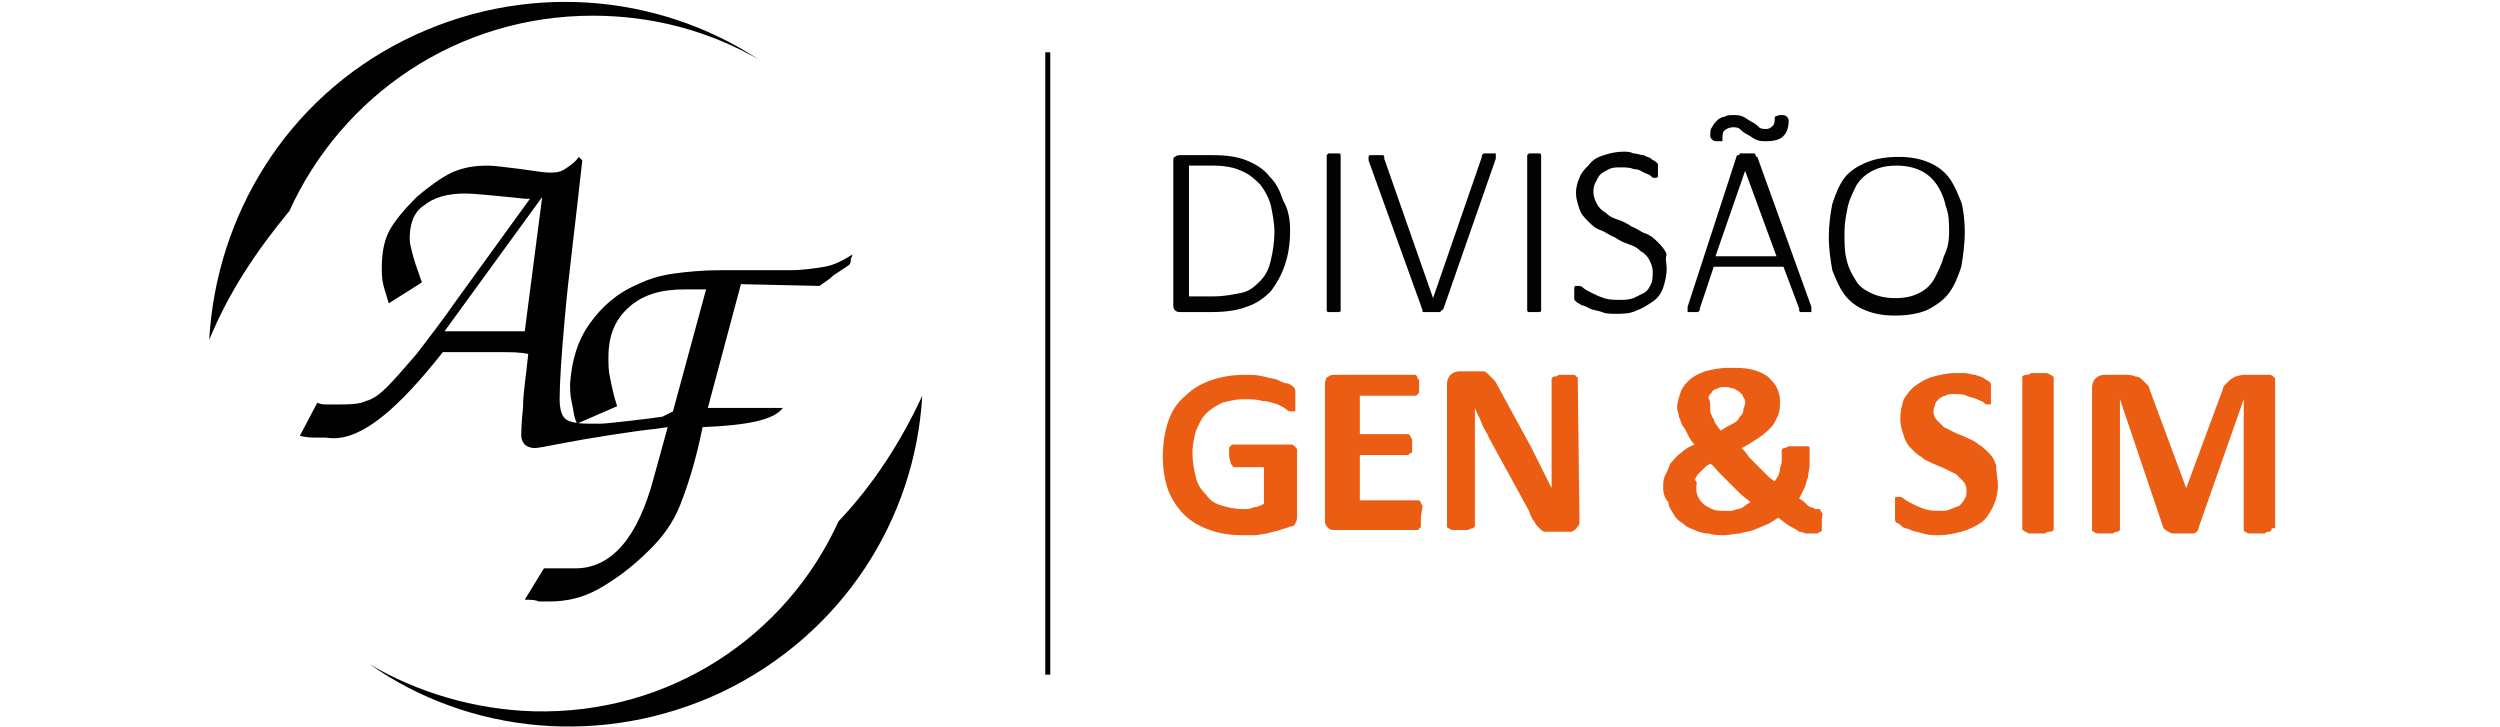
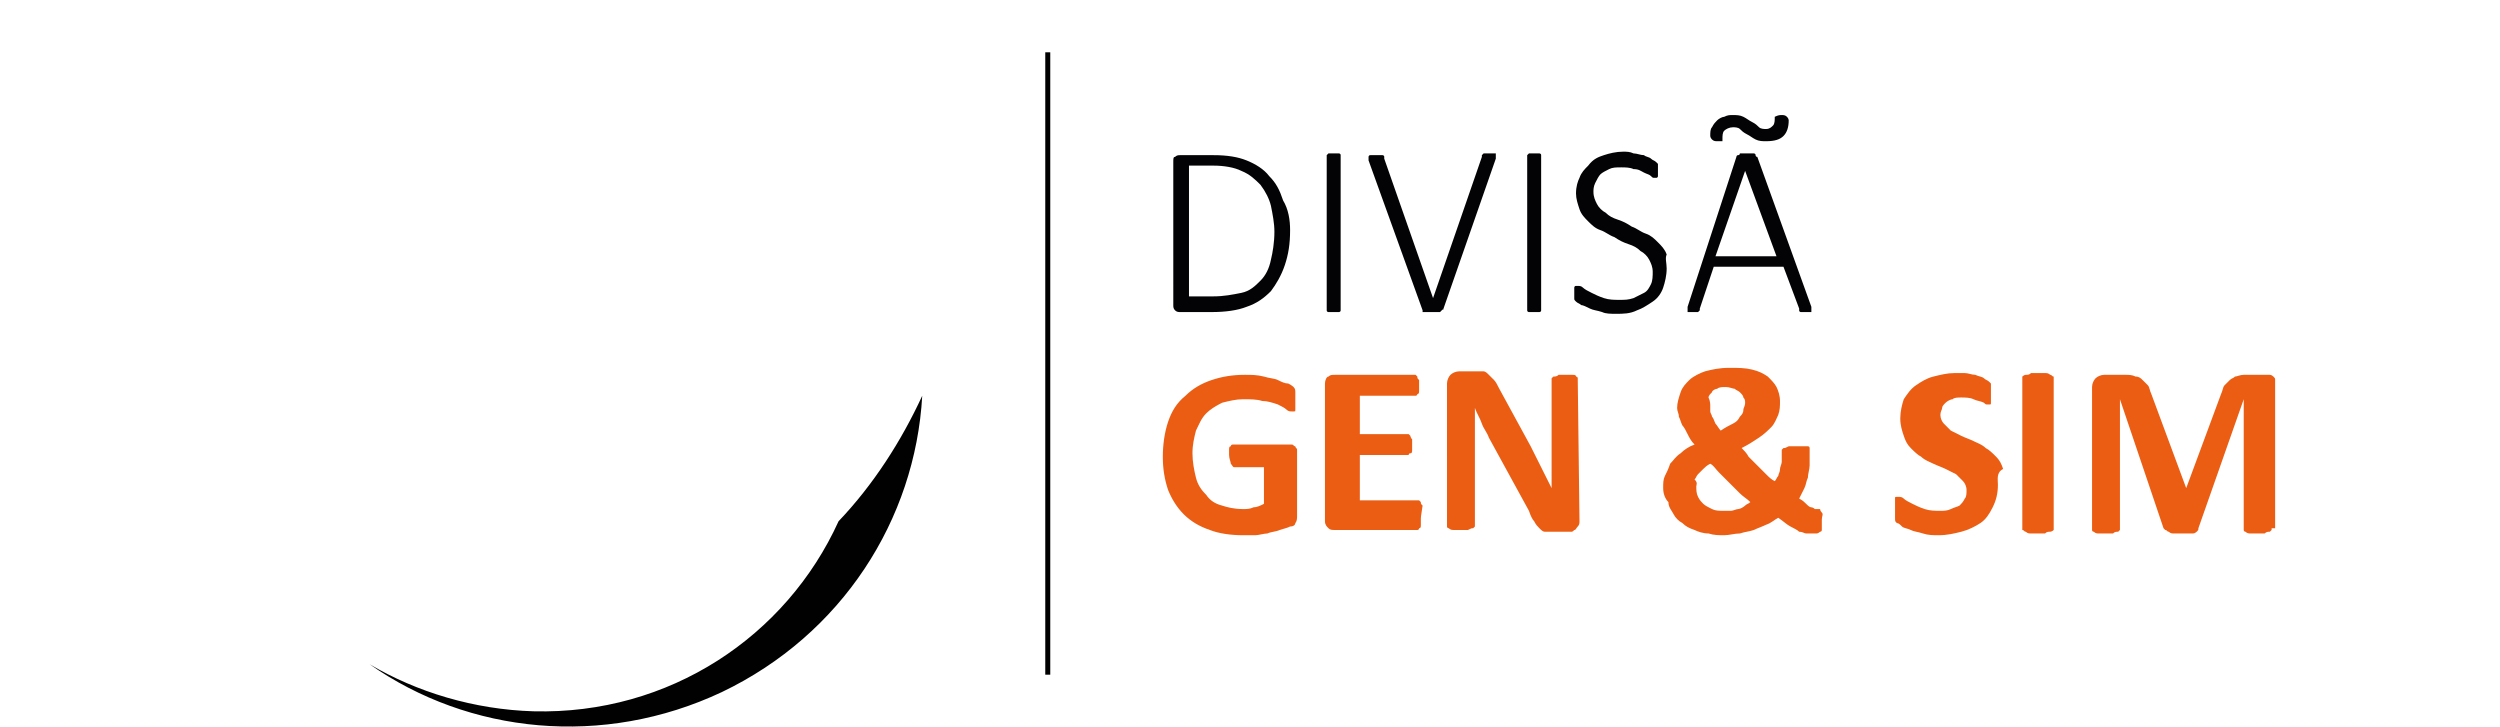
<svg xmlns="http://www.w3.org/2000/svg" xmlns:xlink="http://www.w3.org/1999/xlink" version="1.1" id="Layer_1" x="0px" y="0px" viewBox="0 0 143.4 41.7" enable-background="new 0 0 143.4 41.7" xml:space="preserve">
  <g>
    <g>
      <g>
        <defs>
-           <rect id="SVGID_1_" x="12" y="0.1" width="119.3" height="41.6" />
-         </defs>
+           </defs>
        <clipPath id="SVGID_2_">
          <use xlink:href="#SVGID_1_" overflow="visible" />
        </clipPath>
        <path clip-path="url(#SVGID_2_)" fill="#010102" d="M34,0.9c3.5,0,6.7,0.9,9.5,2.5l0,0C37.7-0.4,30-1.1,23.2,2.3     S12.4,12.4,12,19.5c1.1-2.7,2.7-5.1,4.6-7.4C19.6,5.5,26.2,0.9,34,0.9" />
      </g>
      <g>
        <defs>
          <rect id="SVGID_3_" x="12" y="0.1" width="119.3" height="41.6" />
        </defs>
        <clipPath id="SVGID_4_">
          <use xlink:href="#SVGID_3_" overflow="visible" />
        </clipPath>
        <path clip-path="url(#SVGID_4_)" fill="#010102" d="M30.6,40.8c-3.4-0.1-6.7-1.1-9.4-2.7l0,0c5.7,4,13.4,4.8,20.2,1.6     c6.9-3.3,11.1-9.9,11.5-17c-1.2,2.6-2.8,5.1-4.8,7.2C45.1,36.5,38.4,41,30.6,40.8" />
      </g>
      <g>
        <defs>
-           <rect id="SVGID_5_" x="12" y="0.1" width="119.3" height="41.6" />
-         </defs>
+           </defs>
        <clipPath id="SVGID_6_">
          <use xlink:href="#SVGID_5_" overflow="visible" />
        </clipPath>
        <path clip-path="url(#SVGID_6_)" fill="#010102" d="M25,20.7l0.4-0.5h0.3c0.1,0,0.3,0,0.7,0c0.4,0,0.7,0,0.9,0h0.6     c0.3,0,0.6,0,1,0s0.9,0,1.4,0.1c-0.1,1.1-0.3,2.2-0.3,3.1c-0.1,0.9-0.1,1.4-0.1,1.6s0.1,0.4,0.2,0.5s0.3,0.2,0.6,0.2     c0.1,0,0.7-0.1,1.7-0.3c1-0.2,4.1-0.7,5.2-0.8l0.7-0.1l-0.8,2.9l0,0c-0.9,3.4-2.4,5.2-4.5,5.2c-0.2,0-0.4,0-0.7,0h-1.1l-1.1,1.8     c0.3,0,0.6,0,0.8,0.1c0.2,0,0.4,0,0.6,0c1,0,1.9-0.2,2.8-0.7s1.9-1.2,3-2.3C38,30.8,38.6,30,39,29s0.9-2.5,1.3-4.5l0,0     c2.5-0.1,4.1-0.4,4.6-1.1h-4.3l1.9-7.1l4.5,0.1c0.3-0.2,0.6-0.4,0.8-0.6c0.3-0.2,0.6-0.4,0.9-0.6c0.1-0.1,0.1-0.2,0.1-0.3     s0.1-0.2,0.1-0.3c-0.5,0.3-1,0.6-1.6,0.7c-0.6,0.1-1.3,0.2-2,0.2c-0.6,0-1.4,0-2.2,0c-0.9,0-1.4,0-1.7,0c-1.2,0-2.1,0.1-2.8,0.2     c-0.7,0.1-1.4,0.3-2,0.6c-1.2,0.5-2.1,1.3-2.8,2.3s-1,2.1-1.1,3.4c0,0.3,0,0.7,0.1,1.1s0.1,0.8,0.3,1.2l2.3-1     c-0.2-0.6-0.3-1.1-0.4-1.6c-0.1-0.4-0.1-0.8-0.1-1.2c0-1.3,0.4-2.2,1.2-2.9c0.8-0.7,1.8-1,3.2-1c0.2,0,0.3,0,0.5,0s0.4,0,0.7,0     l-1.9,7L38,23.9c-0.6,0.1-3.2,0.4-3.5,0.4s-0.6,0-0.8,0c-0.6,0-1.1-0.1-1.3-0.3c-0.2-0.2-0.3-0.6-0.3-1.1c0-0.9,0.1-2.5,0.3-4.7     c0.2-2.3,0.6-5.3,1-9L33.2,9c-0.2,0.3-0.5,0.5-0.8,0.7s-0.6,0.2-0.9,0.2s-0.9-0.1-1.6-0.2C29,9.6,28.4,9.5,28,9.5     c-0.8,0-1.4,0.1-2.1,0.4c-0.6,0.3-1.3,0.8-2,1.4c-0.7,0.7-1.3,1.4-1.6,2c-0.3,0.6-0.4,1.3-0.4,2.1c0,0.3,0,0.6,0.1,1     c0.1,0.3,0.2,0.7,0.3,1l1.9-1.2c-0.2-0.6-0.4-1.1-0.5-1.5s-0.2-0.7-0.2-1c0-0.8,0.2-1.5,0.8-1.9c0.6-0.5,1.4-0.7,2.4-0.7     c0.4,0,1.5,0.1,3.4,0.3h0.3l-4.2,5.8c-0.9,1.3-1.7,2.3-2.3,3.1c-0.7,0.8-1.2,1.4-1.7,1.9c-0.4,0.4-0.8,0.7-1.2,0.8     c-0.4,0.2-1,0.2-1.6,0.2c-0.2,0-0.4,0-0.6,0s-0.4,0-0.6-0.1l-1,1.9c0.4,0.1,0.7,0.1,0.9,0.1c0.2,0,0.4,0,0.6,0     C20.4,25.4,22.4,23.9,25,20.7 M31.1,11.3l-1,7.7h-4.6L31.1,11.3z" />
      </g>
    </g>
    <g>
      <path fill="#030305" d="M74,13.2c0,0.8-0.1,1.4-0.3,2c-0.2,0.6-0.5,1.1-0.8,1.5c-0.4,0.4-0.8,0.7-1.4,0.9c-0.5,0.2-1.2,0.3-2,0.3    h-1.8c-0.1,0-0.2,0-0.3-0.1c-0.1-0.1-0.1-0.2-0.1-0.3V9.3c0-0.2,0-0.3,0.1-0.3c0.1-0.1,0.2-0.1,0.3-0.1h1.9c0.8,0,1.4,0.1,1.9,0.3    s1,0.5,1.3,0.9c0.4,0.4,0.6,0.8,0.8,1.4C73.9,12,74,12.6,74,13.2z M73.1,13.3c0-0.5-0.1-1-0.2-1.5c-0.1-0.4-0.3-0.8-0.6-1.2    c-0.3-0.3-0.6-0.6-1.1-0.8c-0.4-0.2-1-0.3-1.6-0.3h-1.4V17h1.4c0.6,0,1.1-0.1,1.6-0.2s0.8-0.4,1.1-0.7c0.3-0.3,0.5-0.7,0.6-1.2    C73,14.5,73.1,13.9,73.1,13.3z" />
      <path fill="#030305" d="M76.9,17.8L76.9,17.8c0,0.1-0.1,0.1-0.1,0.1h-0.1c-0.1,0-0.1,0-0.2,0s-0.1,0-0.2,0s-0.1,0-0.1,0    s-0.1,0-0.1-0.1c0,0,0,0,0-0.1V9V8.9c0,0,0,0,0.1-0.1h0.1c0.1,0,0.1,0,0.2,0s0.2,0,0.2,0c0.1,0,0.1,0,0.1,0s0.1,0,0.1,0.1    c0,0,0,0,0,0.1V17.8z" />
      <path fill="#030305" d="M82.8,17.7C82.8,17.8,82.7,17.8,82.8,17.7c-0.1,0.1-0.1,0.1-0.2,0.2c0,0-0.1,0-0.2,0s-0.1,0-0.2,0    s-0.1,0-0.2,0h-0.1h-0.1h-0.1c0,0,0,0-0.1,0c0,0,0,0,0-0.1l-3.1-8.6c0-0.1,0-0.1,0-0.2c0,0,0-0.1,0.1-0.1h0.1c0.1,0,0.2,0,0.3,0    c0.1,0,0.2,0,0.2,0c0.1,0,0.1,0,0.1,0s0.1,0,0.1,0.1v0.1l2.8,8l0,0L85,9V8.9c0,0,0,0,0.1-0.1h0.1c0.1,0,0.1,0,0.2,0s0.2,0,0.3,0    c0.1,0,0.1,0,0.1,0v0.1c0,0,0,0.1,0,0.2L82.8,17.7z" />
      <path fill="#030305" d="M88.4,17.8L88.4,17.8c0,0.1-0.1,0.1-0.1,0.1h-0.1c-0.1,0-0.1,0-0.2,0s-0.1,0-0.2,0s-0.1,0-0.1,0    s-0.1,0-0.1-0.1c0,0,0,0,0-0.1V9V8.9c0,0,0,0,0.1-0.1h0.1c0,0,0.1,0,0.2,0s0.2,0,0.2,0c0.1,0,0.1,0,0.1,0s0.1,0,0.1,0.1    c0,0,0,0,0,0.1V17.8z" />
      <path fill="#030305" d="M95.6,15.4c0,0.4-0.1,0.8-0.2,1.1c-0.1,0.3-0.3,0.6-0.6,0.8c-0.3,0.2-0.6,0.4-0.9,0.5    C93.5,18,93.1,18,92.7,18c-0.3,0-0.6,0-0.8-0.1c-0.3-0.1-0.5-0.1-0.7-0.2s-0.4-0.2-0.5-0.2c-0.1-0.1-0.2-0.1-0.3-0.2    c-0.1-0.1-0.1-0.1-0.1-0.2s0-0.2,0-0.3c0-0.1,0-0.1,0-0.2s0-0.1,0-0.1s0-0.1,0.1-0.1h0.1c0.1,0,0.2,0,0.3,0.1    c0.1,0.1,0.3,0.2,0.5,0.3c0.2,0.1,0.4,0.2,0.7,0.3c0.3,0.1,0.6,0.1,0.9,0.1s0.5,0,0.8-0.1c0.2-0.1,0.4-0.2,0.6-0.3    s0.3-0.3,0.4-0.5s0.1-0.5,0.1-0.7c0-0.3-0.1-0.5-0.2-0.7s-0.3-0.4-0.5-0.5c-0.2-0.2-0.4-0.3-0.7-0.4c-0.3-0.1-0.5-0.2-0.8-0.4    c-0.3-0.1-0.5-0.3-0.8-0.4c-0.3-0.1-0.5-0.3-0.7-0.5s-0.4-0.4-0.5-0.7s-0.2-0.6-0.2-0.9c0-0.4,0.1-0.7,0.2-0.9    c0.1-0.3,0.3-0.5,0.5-0.7C91.4,9.1,91.7,9,92,8.9s0.7-0.2,1.1-0.2c0.2,0,0.4,0,0.6,0.1c0.2,0,0.4,0.1,0.6,0.1    C94.4,9,94.6,9,94.7,9.1s0.2,0.1,0.3,0.2l0.1,0.1c0,0,0,0,0,0.1v0.1c0,0,0,0.1,0,0.2c0,0.1,0,0.1,0,0.2v0.1c0,0,0,0.1-0.1,0.1    c0,0,0,0-0.1,0s-0.1,0-0.2-0.1s-0.2-0.1-0.4-0.2c-0.2-0.1-0.3-0.2-0.6-0.2c-0.2-0.1-0.5-0.1-0.7-0.1c-0.3,0-0.5,0-0.7,0.1    s-0.4,0.2-0.5,0.3s-0.2,0.3-0.3,0.5c-0.1,0.2-0.1,0.4-0.1,0.5c0,0.3,0.1,0.5,0.2,0.7s0.3,0.4,0.5,0.5c0.2,0.2,0.4,0.3,0.7,0.4    c0.3,0.1,0.5,0.2,0.8,0.4c0.3,0.1,0.5,0.3,0.8,0.4c0.3,0.1,0.5,0.3,0.7,0.5s0.4,0.4,0.5,0.7C95.5,14.8,95.6,15.1,95.6,15.4z" />
      <path fill="#030305" d="M103.9,17.6c0,0.1,0,0.1,0,0.2v0.1h-0.1c-0.1,0-0.1,0-0.2,0s-0.2,0-0.2,0c-0.1,0-0.1,0-0.1,0    s-0.1,0-0.1-0.1v-0.1l-0.9-2.4h-4l-0.8,2.4v0.1c0,0,0,0-0.1,0.1h-0.1c-0.1,0-0.1,0-0.2,0s-0.2,0-0.2,0c-0.1,0-0.1,0-0.1,0v-0.1    c0,0,0-0.1,0-0.2L99.6,9c0,0,0-0.1,0.1-0.1c0,0,0.1,0,0.1-0.1c0,0,0.1,0,0.2,0s0.1,0,0.2,0s0.2,0,0.2,0c0.1,0,0.1,0,0.2,0    c0,0,0.1,0,0.1,0.1c0,0,0,0.1,0.1,0.1L103.9,17.6z M101.8,6.7C101.8,6.6,101.8,6.6,101.8,6.7c0.2-0.1,0.3-0.1,0.4-0.1    c0.1,0,0.2,0,0.3,0.1c0,0,0.1,0.1,0.1,0.2c0,0.4-0.1,0.7-0.3,0.9c-0.2,0.2-0.5,0.3-1,0.3c-0.2,0-0.4,0-0.6-0.1s-0.3-0.2-0.5-0.3    c-0.2-0.1-0.3-0.2-0.4-0.3c-0.1-0.1-0.3-0.1-0.4-0.1c-0.2,0-0.4,0.1-0.5,0.2S98.8,7.8,98.8,8v0.1c0,0,0,0-0.1,0h-0.1h-0.1    c-0.1,0-0.2,0-0.3-0.1c0,0-0.1-0.1-0.1-0.2c0-0.2,0-0.4,0.1-0.5c0.1-0.2,0.2-0.3,0.3-0.4s0.3-0.2,0.4-0.2c0.2-0.1,0.3-0.1,0.5-0.1    s0.4,0,0.6,0.1s0.3,0.2,0.5,0.3c0.2,0.1,0.3,0.2,0.4,0.3c0.1,0.1,0.3,0.1,0.4,0.1c0.2,0,0.3-0.1,0.4-0.2    C101.8,7.1,101.8,6.9,101.8,6.7z M100.1,9.8L100.1,9.8l-1.7,4.9h3.5L100.1,9.8z" />
-       <path fill="#030305" d="M112.7,13.3c0,0.7-0.1,1.4-0.2,2c-0.2,0.6-0.4,1.1-0.7,1.5s-0.7,0.7-1.3,1c-0.5,0.2-1.1,0.3-1.8,0.3    c-0.7,0-1.2-0.1-1.7-0.3c-0.5-0.2-0.9-0.5-1.2-0.9c-0.3-0.4-0.5-0.9-0.7-1.4c-0.1-0.6-0.2-1.2-0.2-1.9s0.1-1.4,0.2-1.9    c0.2-0.6,0.4-1.1,0.7-1.5c0.3-0.4,0.8-0.7,1.3-0.9s1.1-0.3,1.8-0.3c0.7,0,1.2,0.1,1.7,0.3s0.9,0.5,1.2,0.9    c0.3,0.4,0.5,0.9,0.7,1.4C112.6,11.9,112.7,12.6,112.7,13.3z M111.8,13.3c0-0.5,0-1-0.2-1.5c-0.1-0.5-0.3-0.9-0.5-1.2    s-0.5-0.6-0.9-0.8s-0.9-0.3-1.4-0.3c-0.6,0-1,0.1-1.4,0.3s-0.7,0.5-0.9,0.8c-0.2,0.4-0.4,0.8-0.5,1.2c-0.1,0.5-0.2,1-0.2,1.5    c0,0.6,0,1.1,0.1,1.5c0.1,0.5,0.3,0.9,0.5,1.2c0.2,0.4,0.5,0.6,0.9,0.8c0.4,0.2,0.9,0.3,1.4,0.3c0.6,0,1-0.1,1.4-0.3    c0.4-0.2,0.7-0.5,0.9-0.9c0.2-0.4,0.4-0.8,0.5-1.2C111.7,14.3,111.8,13.9,111.8,13.3z" />
    </g>
    <g>
      <g>
        <defs>
          <rect id="SVGID_7_" x="12" y="0.1" width="119.3" height="41.6" />
        </defs>
        <clipPath id="SVGID_8_">
          <use xlink:href="#SVGID_7_" overflow="visible" />
        </clipPath>
        <g clip-path="url(#SVGID_8_)">
          <path fill="#EB5D13" d="M74.3,22.9c0,0.1,0,0.3,0,0.4s0,0.2,0,0.2c0,0.1,0,0.1-0.1,0.1h-0.1c-0.1,0-0.2,0-0.3-0.1      c-0.1-0.1-0.3-0.2-0.5-0.3C73,23.1,72.7,23,72.4,23c-0.3-0.1-0.7-0.1-1.1-0.1s-0.8,0.1-1.2,0.2c-0.4,0.2-0.7,0.4-0.9,0.6      c-0.3,0.3-0.4,0.6-0.6,1c-0.1,0.4-0.2,0.8-0.2,1.3s0.1,1,0.2,1.4s0.3,0.7,0.6,1c0.2,0.3,0.5,0.5,0.9,0.6      c0.3,0.1,0.7,0.2,1.2,0.2c0.2,0,0.4,0,0.6-0.1c0.2,0,0.4-0.1,0.6-0.2v-2.1h-1.7c-0.1,0-0.1-0.1-0.2-0.2c0-0.1-0.1-0.3-0.1-0.5      c0-0.1,0-0.2,0-0.3c0-0.1,0-0.2,0.1-0.2c0-0.1,0.1-0.1,0.1-0.1h0.1h3.1c0.1,0,0.1,0,0.2,0s0.1,0.1,0.2,0.1      c0,0.1,0.1,0.1,0.1,0.2s0,0.2,0,0.2v3.6c0,0.1,0,0.3-0.1,0.4c0,0.1-0.1,0.2-0.3,0.2c-0.2,0.1-0.3,0.1-0.6,0.2      c-0.2,0.1-0.5,0.1-0.7,0.2c-0.2,0-0.5,0.1-0.7,0.1s-0.5,0-0.7,0c-0.7,0-1.4-0.1-1.9-0.3c-0.6-0.2-1.1-0.5-1.5-0.9      s-0.7-0.9-0.9-1.4c-0.2-0.6-0.3-1.2-0.3-1.9c0-0.7,0.1-1.4,0.3-2c0.2-0.6,0.5-1.1,1-1.5c0.4-0.4,0.9-0.7,1.5-0.9      c0.6-0.2,1.2-0.3,1.9-0.3c0.4,0,0.7,0,1.1,0.1c0.3,0.1,0.6,0.1,0.8,0.2c0.2,0.1,0.4,0.2,0.6,0.2c0.2,0.1,0.3,0.2,0.3,0.2      c0.1,0.1,0.1,0.2,0.1,0.3C74.3,22.5,74.3,22.6,74.3,22.9z" />
          <path fill="#EB5D13" d="M81.5,29.8c0,0.1,0,0.2,0,0.3c0,0.1,0,0.2-0.1,0.2c0,0.1-0.1,0.1-0.1,0.1h-0.1h-4.6      c-0.2,0-0.3,0-0.4-0.1S76,30.1,76,29.9V22c0-0.2,0.1-0.4,0.2-0.4c0.1-0.1,0.2-0.1,0.4-0.1h4.5h0.1l0.1,0.1c0,0.1,0,0.1,0.1,0.2      c0,0.1,0,0.2,0,0.3c0,0.1,0,0.2,0,0.3c0,0.1,0,0.2-0.1,0.2c0,0.1-0.1,0.1-0.1,0.1h-0.1H78v2.2h2.7h0.1l0.1,0.1      c0,0,0,0.1,0.1,0.2c0,0.1,0,0.2,0,0.3c0,0.1,0,0.2,0,0.3c0,0.1,0,0.2-0.1,0.2s-0.1,0.1-0.1,0.1h-0.1H78v2.6h3.3h0.1l0.1,0.1      c0,0.1,0,0.1,0.1,0.2C81.5,29.6,81.5,29.7,81.5,29.8z" />
          <path fill="#EB5D13" d="M90.6,29.9c0,0.1,0,0.2-0.1,0.3s-0.1,0.2-0.2,0.2c-0.1,0.1-0.1,0.1-0.2,0.1s-0.2,0-0.3,0H89      c-0.2,0-0.3,0-0.4,0s-0.2-0.1-0.3-0.2c-0.1-0.1-0.2-0.2-0.3-0.4c-0.1-0.1-0.2-0.3-0.3-0.6l-2.3-4.2c-0.1-0.3-0.3-0.5-0.4-0.8      s-0.3-0.6-0.4-0.9l0,0c0,0.3,0,0.7,0,1s0,0.7,0,1v4.7v0.1l-0.1,0.1c-0.1,0-0.1,0-0.3,0.1c-0.1,0-0.2,0-0.4,0c-0.2,0-0.3,0-0.4,0      s-0.2,0-0.3-0.1c-0.1,0-0.1-0.1-0.1-0.1v-0.1V22c0-0.2,0.1-0.4,0.2-0.5s0.3-0.2,0.5-0.2h1c0.2,0,0.3,0,0.4,0s0.2,0.1,0.3,0.2      c0.1,0.1,0.2,0.2,0.3,0.3c0.1,0.1,0.2,0.3,0.3,0.5l1.8,3.3c0.1,0.2,0.2,0.4,0.3,0.6c0.1,0.2,0.2,0.4,0.3,0.6      c0.1,0.2,0.2,0.4,0.3,0.6c0.1,0.2,0.2,0.4,0.3,0.6l0,0c0-0.3,0-0.7,0-1c0-0.4,0-0.7,0-1v-4.2v-0.1l0.1-0.1c0.1,0,0.2,0,0.3-0.1      c0.1,0,0.2,0,0.4,0c0.2,0,0.3,0,0.4,0s0.2,0,0.2,0.1c0.1,0,0.1,0.1,0.1,0.1v0.1L90.6,29.9L90.6,29.9z" />
          <path fill="#EB5D13" d="M95.4,28c0-0.3,0-0.5,0.1-0.7s0.2-0.4,0.3-0.7c0.2-0.2,0.3-0.4,0.6-0.6c0.2-0.2,0.5-0.4,0.8-0.5      c-0.2-0.2-0.3-0.4-0.4-0.6s-0.2-0.4-0.3-0.5c-0.1-0.2-0.1-0.3-0.2-0.5c0-0.2-0.1-0.3-0.1-0.5c0-0.3,0.1-0.6,0.2-0.9      s0.3-0.5,0.5-0.7s0.6-0.4,0.9-0.5c0.4-0.1,0.8-0.2,1.4-0.2c0.5,0,0.9,0,1.3,0.1s0.6,0.2,0.9,0.4c0.2,0.2,0.4,0.4,0.5,0.6      s0.2,0.5,0.2,0.8s0,0.5-0.1,0.8c-0.1,0.2-0.2,0.5-0.4,0.7c-0.2,0.2-0.4,0.4-0.7,0.6c-0.3,0.2-0.6,0.4-1,0.6      c0.1,0.1,0.3,0.3,0.4,0.5c0.2,0.2,0.3,0.3,0.5,0.5s0.3,0.3,0.5,0.5s0.3,0.3,0.5,0.4c0.1-0.1,0.1-0.2,0.2-0.3      c0-0.1,0.1-0.2,0.1-0.4c0-0.1,0.1-0.3,0.1-0.4s0-0.3,0-0.4v-0.2c0-0.1,0-0.1,0-0.1l0.1-0.1c0.1,0,0.1,0,0.3-0.1      c0.1,0,0.3,0,0.4,0c0.2,0,0.3,0,0.4,0s0.2,0,0.3,0c0.1,0,0.1,0.1,0.1,0.1s0,0.1,0,0.2V26c0,0.2,0,0.5,0,0.7s-0.1,0.5-0.1,0.7      c-0.1,0.2-0.1,0.4-0.2,0.6s-0.2,0.4-0.3,0.6c0.2,0.1,0.3,0.2,0.4,0.3c0.1,0.1,0.2,0.2,0.3,0.2c0.1,0,0.2,0.1,0.2,0.1      c0.1,0,0.1,0,0.1,0c0.1,0,0.1,0,0.1,0h0.1c0,0,0,0.1,0.1,0.2s0,0.2,0,0.4c0,0.2,0,0.3,0,0.4s0,0.2,0,0.2s0,0.1-0.1,0.1      c0,0-0.1,0.1-0.2,0.1s-0.2,0-0.3,0c-0.1,0-0.2,0-0.3,0c-0.1,0-0.2-0.1-0.4-0.1c-0.1-0.1-0.3-0.2-0.5-0.3      c-0.2-0.1-0.4-0.3-0.7-0.5c-0.2,0.1-0.4,0.3-0.7,0.4c-0.2,0.1-0.5,0.2-0.7,0.3c-0.3,0.1-0.5,0.1-0.8,0.2c-0.3,0-0.6,0.1-0.9,0.1      s-0.6,0-0.9-0.1c-0.3,0-0.6-0.1-0.8-0.2c-0.3-0.1-0.5-0.2-0.7-0.4c-0.2-0.1-0.4-0.3-0.5-0.5s-0.3-0.4-0.3-0.7      C95.5,28.6,95.4,28.3,95.4,28z M97.3,27.9c0,0.2,0,0.4,0.1,0.6s0.2,0.3,0.3,0.4c0.1,0.1,0.3,0.2,0.5,0.3s0.4,0.1,0.7,0.1      c0.1,0,0.3,0,0.4,0s0.3-0.1,0.4-0.1s0.3-0.1,0.4-0.2s0.2-0.1,0.3-0.2c-0.2-0.2-0.4-0.3-0.6-0.5s-0.4-0.4-0.6-0.6      s-0.4-0.4-0.6-0.6s-0.3-0.4-0.5-0.5c-0.2,0.1-0.3,0.2-0.4,0.3c-0.1,0.1-0.2,0.2-0.3,0.3c-0.1,0.1-0.1,0.2-0.2,0.3      C97.4,27.7,97.3,27.8,97.3,27.9z M98.1,23.3c0,0.1,0,0.2,0,0.3c0,0.1,0.1,0.2,0.1,0.3c0.1,0.1,0.1,0.2,0.2,0.4      c0.1,0.1,0.2,0.3,0.3,0.4c0.3-0.2,0.5-0.3,0.7-0.4s0.3-0.2,0.4-0.4c0.1-0.1,0.2-0.2,0.2-0.4c0-0.1,0.1-0.2,0.1-0.4      c0-0.1,0-0.2-0.1-0.3c0-0.1-0.1-0.2-0.2-0.3s-0.2-0.1-0.3-0.2c-0.1,0-0.3-0.1-0.5-0.1s-0.4,0-0.5,0.1c-0.1,0-0.3,0.1-0.3,0.2      c-0.1,0.1-0.2,0.2-0.2,0.3C98.1,23,98.1,23.2,98.1,23.3z" />
-           <path fill="#EB5D13" d="M114.6,27.8c0,0.5-0.1,0.9-0.3,1.3c-0.2,0.4-0.4,0.7-0.7,0.9c-0.3,0.2-0.7,0.4-1.1,0.5s-0.8,0.2-1.3,0.2      c-0.3,0-0.6,0-0.9-0.1s-0.5-0.1-0.7-0.2s-0.4-0.1-0.5-0.2s-0.2-0.2-0.3-0.2c-0.1-0.1-0.1-0.1-0.1-0.3c0-0.1,0-0.3,0-0.5      c0-0.1,0-0.3,0-0.4s0-0.2,0-0.2c0-0.1,0-0.1,0.1-0.1h0.1c0.1,0,0.2,0,0.3,0.1c0.1,0.1,0.3,0.2,0.5,0.3c0.2,0.1,0.4,0.2,0.7,0.3      c0.3,0.1,0.6,0.1,0.9,0.1c0.2,0,0.4,0,0.6-0.1s0.3-0.1,0.5-0.2c0.1-0.1,0.2-0.2,0.3-0.4c0.1-0.1,0.1-0.3,0.1-0.5      s-0.1-0.4-0.2-0.5s-0.3-0.3-0.4-0.4c-0.2-0.1-0.4-0.2-0.6-0.3c-0.2-0.1-0.5-0.2-0.7-0.3c-0.2-0.1-0.5-0.2-0.7-0.4      c-0.2-0.1-0.4-0.3-0.6-0.5s-0.3-0.4-0.4-0.7c-0.1-0.3-0.2-0.6-0.2-1s0.1-0.8,0.2-1.1c0.2-0.3,0.4-0.6,0.7-0.8      c0.3-0.2,0.6-0.4,1-0.5s0.8-0.2,1.2-0.2c0.2,0,0.4,0,0.6,0s0.4,0.1,0.6,0.1c0.2,0.1,0.4,0.1,0.5,0.2s0.2,0.1,0.3,0.2      s0.1,0.1,0.1,0.1v0.1c0,0.1,0,0.1,0,0.2s0,0.2,0,0.3c0,0.1,0,0.2,0,0.3c0,0.1,0,0.2,0,0.2c0,0.1,0,0.1-0.1,0.1H114      c-0.1,0-0.1,0-0.2-0.1s-0.2-0.1-0.4-0.2c-0.2-0.1-0.4-0.1-0.6-0.2s-0.5-0.1-0.7-0.1s-0.4,0-0.5,0.1c-0.1,0-0.3,0.1-0.4,0.2      s-0.2,0.2-0.2,0.3c0,0.1-0.1,0.2-0.1,0.4c0,0.2,0.1,0.4,0.2,0.5s0.3,0.3,0.4,0.4c0.2,0.1,0.4,0.2,0.6,0.3      c0.2,0.1,0.5,0.2,0.7,0.3c0.2,0.1,0.5,0.2,0.7,0.4c0.2,0.1,0.4,0.3,0.6,0.5s0.3,0.4,0.4,0.7C114.5,27.1,114.6,27.5,114.6,27.8z" />
+           <path fill="#EB5D13" d="M114.6,27.8c0,0.5-0.1,0.9-0.3,1.3c-0.2,0.4-0.4,0.7-0.7,0.9c-0.3,0.2-0.7,0.4-1.1,0.5s-0.8,0.2-1.3,0.2      c-0.3,0-0.6,0-0.9-0.1s-0.5-0.1-0.7-0.2s-0.4-0.1-0.5-0.2s-0.2-0.2-0.3-0.2c-0.1-0.1-0.1-0.1-0.1-0.3c0-0.1,0-0.3,0-0.5      c0-0.1,0-0.3,0-0.4s0-0.2,0-0.2c0-0.1,0-0.1,0.1-0.1h0.1c0.1,0,0.2,0,0.3,0.1c0.1,0.1,0.3,0.2,0.5,0.3c0.2,0.1,0.4,0.2,0.7,0.3      c0.3,0.1,0.6,0.1,0.9,0.1c0.2,0,0.4,0,0.6-0.1s0.3-0.1,0.5-0.2c0.1-0.1,0.2-0.2,0.3-0.4c0.1-0.1,0.1-0.3,0.1-0.5      s-0.1-0.4-0.2-0.5s-0.3-0.3-0.4-0.4c-0.2-0.1-0.4-0.2-0.6-0.3c-0.2-0.1-0.5-0.2-0.7-0.3c-0.2-0.1-0.5-0.2-0.7-0.4      c-0.2-0.1-0.4-0.3-0.6-0.5s-0.3-0.4-0.4-0.7c-0.1-0.3-0.2-0.6-0.2-1s0.1-0.8,0.2-1.1c0.2-0.3,0.4-0.6,0.7-0.8      c0.3-0.2,0.6-0.4,1-0.5s0.8-0.2,1.2-0.2c0.2,0,0.4,0,0.6,0s0.4,0.1,0.6,0.1c0.2,0.1,0.4,0.1,0.5,0.2s0.2,0.1,0.3,0.2      s0.1,0.1,0.1,0.1v0.1c0,0.1,0,0.1,0,0.2s0,0.2,0,0.3c0,0.1,0,0.2,0,0.3c0,0.1,0,0.2,0,0.2c0,0.1,0,0.1-0.1,0.1H114      c-0.1,0-0.1,0-0.2-0.1c-0.2-0.1-0.4-0.1-0.6-0.2s-0.5-0.1-0.7-0.1s-0.4,0-0.5,0.1c-0.1,0-0.3,0.1-0.4,0.2      s-0.2,0.2-0.2,0.3c0,0.1-0.1,0.2-0.1,0.4c0,0.2,0.1,0.4,0.2,0.5s0.3,0.3,0.4,0.4c0.2,0.1,0.4,0.2,0.6,0.3      c0.2,0.1,0.5,0.2,0.7,0.3c0.2,0.1,0.5,0.2,0.7,0.4c0.2,0.1,0.4,0.3,0.6,0.5s0.3,0.4,0.4,0.7C114.5,27.1,114.6,27.5,114.6,27.8z" />
          <path fill="#EB5D13" d="M117.8,30.3v0.1c0,0-0.1,0.1-0.2,0.1s-0.2,0-0.3,0.1c-0.1,0-0.3,0-0.4,0c-0.2,0-0.3,0-0.4,0      s-0.2,0-0.3-0.1c-0.1,0-0.1-0.1-0.2-0.1v-0.1v-8.6v-0.1c0,0,0.1-0.1,0.2-0.1s0.2,0,0.3-0.1c0.1,0,0.3,0,0.4,0c0.2,0,0.3,0,0.4,0      s0.2,0,0.3,0.1c0.1,0,0.1,0.1,0.2,0.1v0.1V30.3z" />
          <path fill="#EB5D13" d="M130.3,30.3v0.1l-0.1,0.1c-0.1,0-0.2,0-0.3,0.1c-0.1,0-0.3,0-0.4,0c-0.2,0-0.3,0-0.4,0      c-0.1,0-0.2,0-0.3-0.1c-0.1,0-0.1-0.1-0.1-0.1v-0.1v-7.4l0,0l-2.6,7.4c0,0.1,0,0.1-0.1,0.2c0,0-0.1,0.1-0.2,0.1s-0.2,0-0.3,0      c-0.1,0-0.2,0-0.4,0c-0.2,0-0.3,0-0.4,0s-0.2,0-0.3-0.1c-0.1,0-0.1-0.1-0.2-0.1l-0.1-0.1l-2.5-7.4l0,0v7.4v0.1l-0.1,0.1      c-0.1,0-0.2,0-0.3,0.1c-0.1,0-0.3,0-0.4,0c-0.2,0-0.3,0-0.4,0s-0.2,0-0.3-0.1c-0.1,0-0.1-0.1-0.1-0.1v-0.1v-8.1      c0-0.2,0.1-0.4,0.2-0.5s0.3-0.2,0.5-0.2h1.2c0.2,0,0.4,0,0.6,0.1c0.2,0,0.3,0.1,0.4,0.2s0.2,0.2,0.3,0.3      c0.1,0.1,0.1,0.3,0.2,0.5l2,5.4l0,0l2-5.4c0.1-0.2,0.1-0.4,0.2-0.5s0.2-0.2,0.3-0.3s0.2-0.1,0.3-0.2c0.1,0,0.3-0.1,0.5-0.1h1.2      c0.1,0,0.2,0,0.3,0s0.2,0.1,0.2,0.1c0.1,0.1,0.1,0.1,0.1,0.2s0,0.2,0,0.3v8.2H130.3z" />
        </g>
      </g>
      <g>
        <defs>
          <rect id="SVGID_9_" x="12" y="0.1" width="119.3" height="41.6" />
        </defs>
        <clipPath id="SVGID_10_">
          <use xlink:href="#SVGID_9_" overflow="visible" />
        </clipPath>
        <line clip-path="url(#SVGID_10_)" fill="none" stroke="#000000" stroke-width="0.287" stroke-miterlimit="10" x1="60.1" y1="3" x2="60.1" y2="38.7" />
      </g>
    </g>
  </g>
</svg>